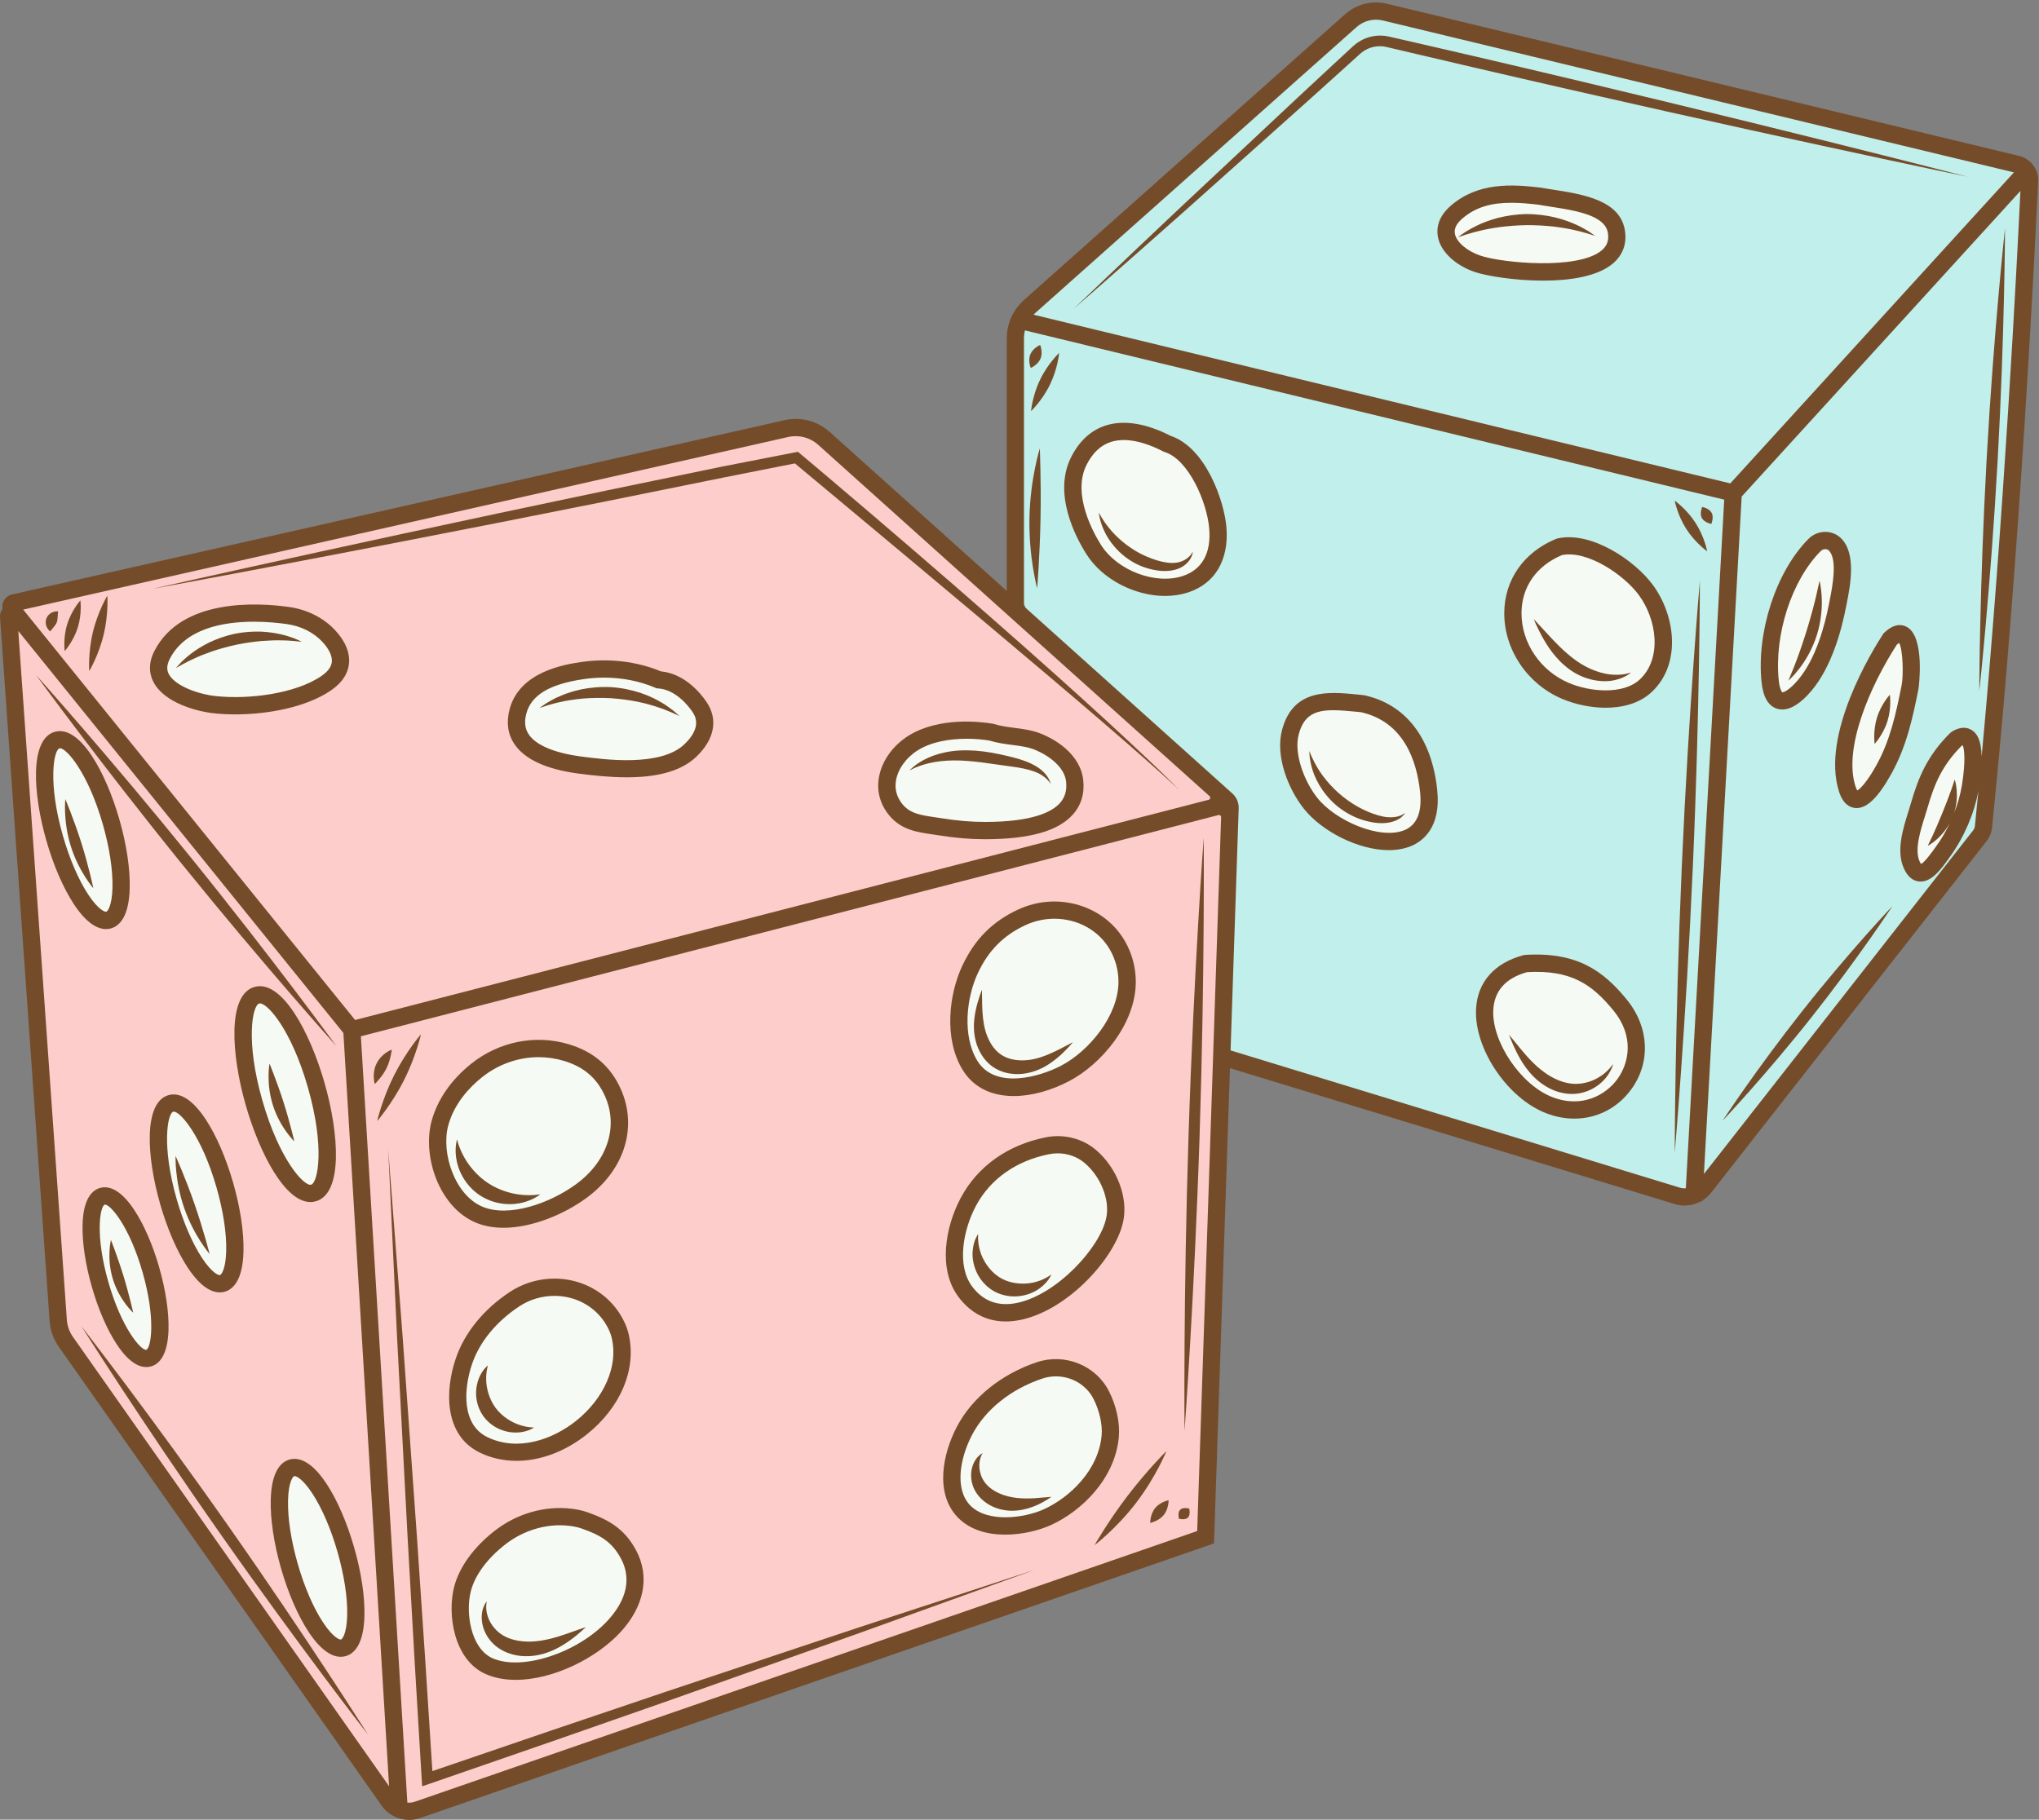
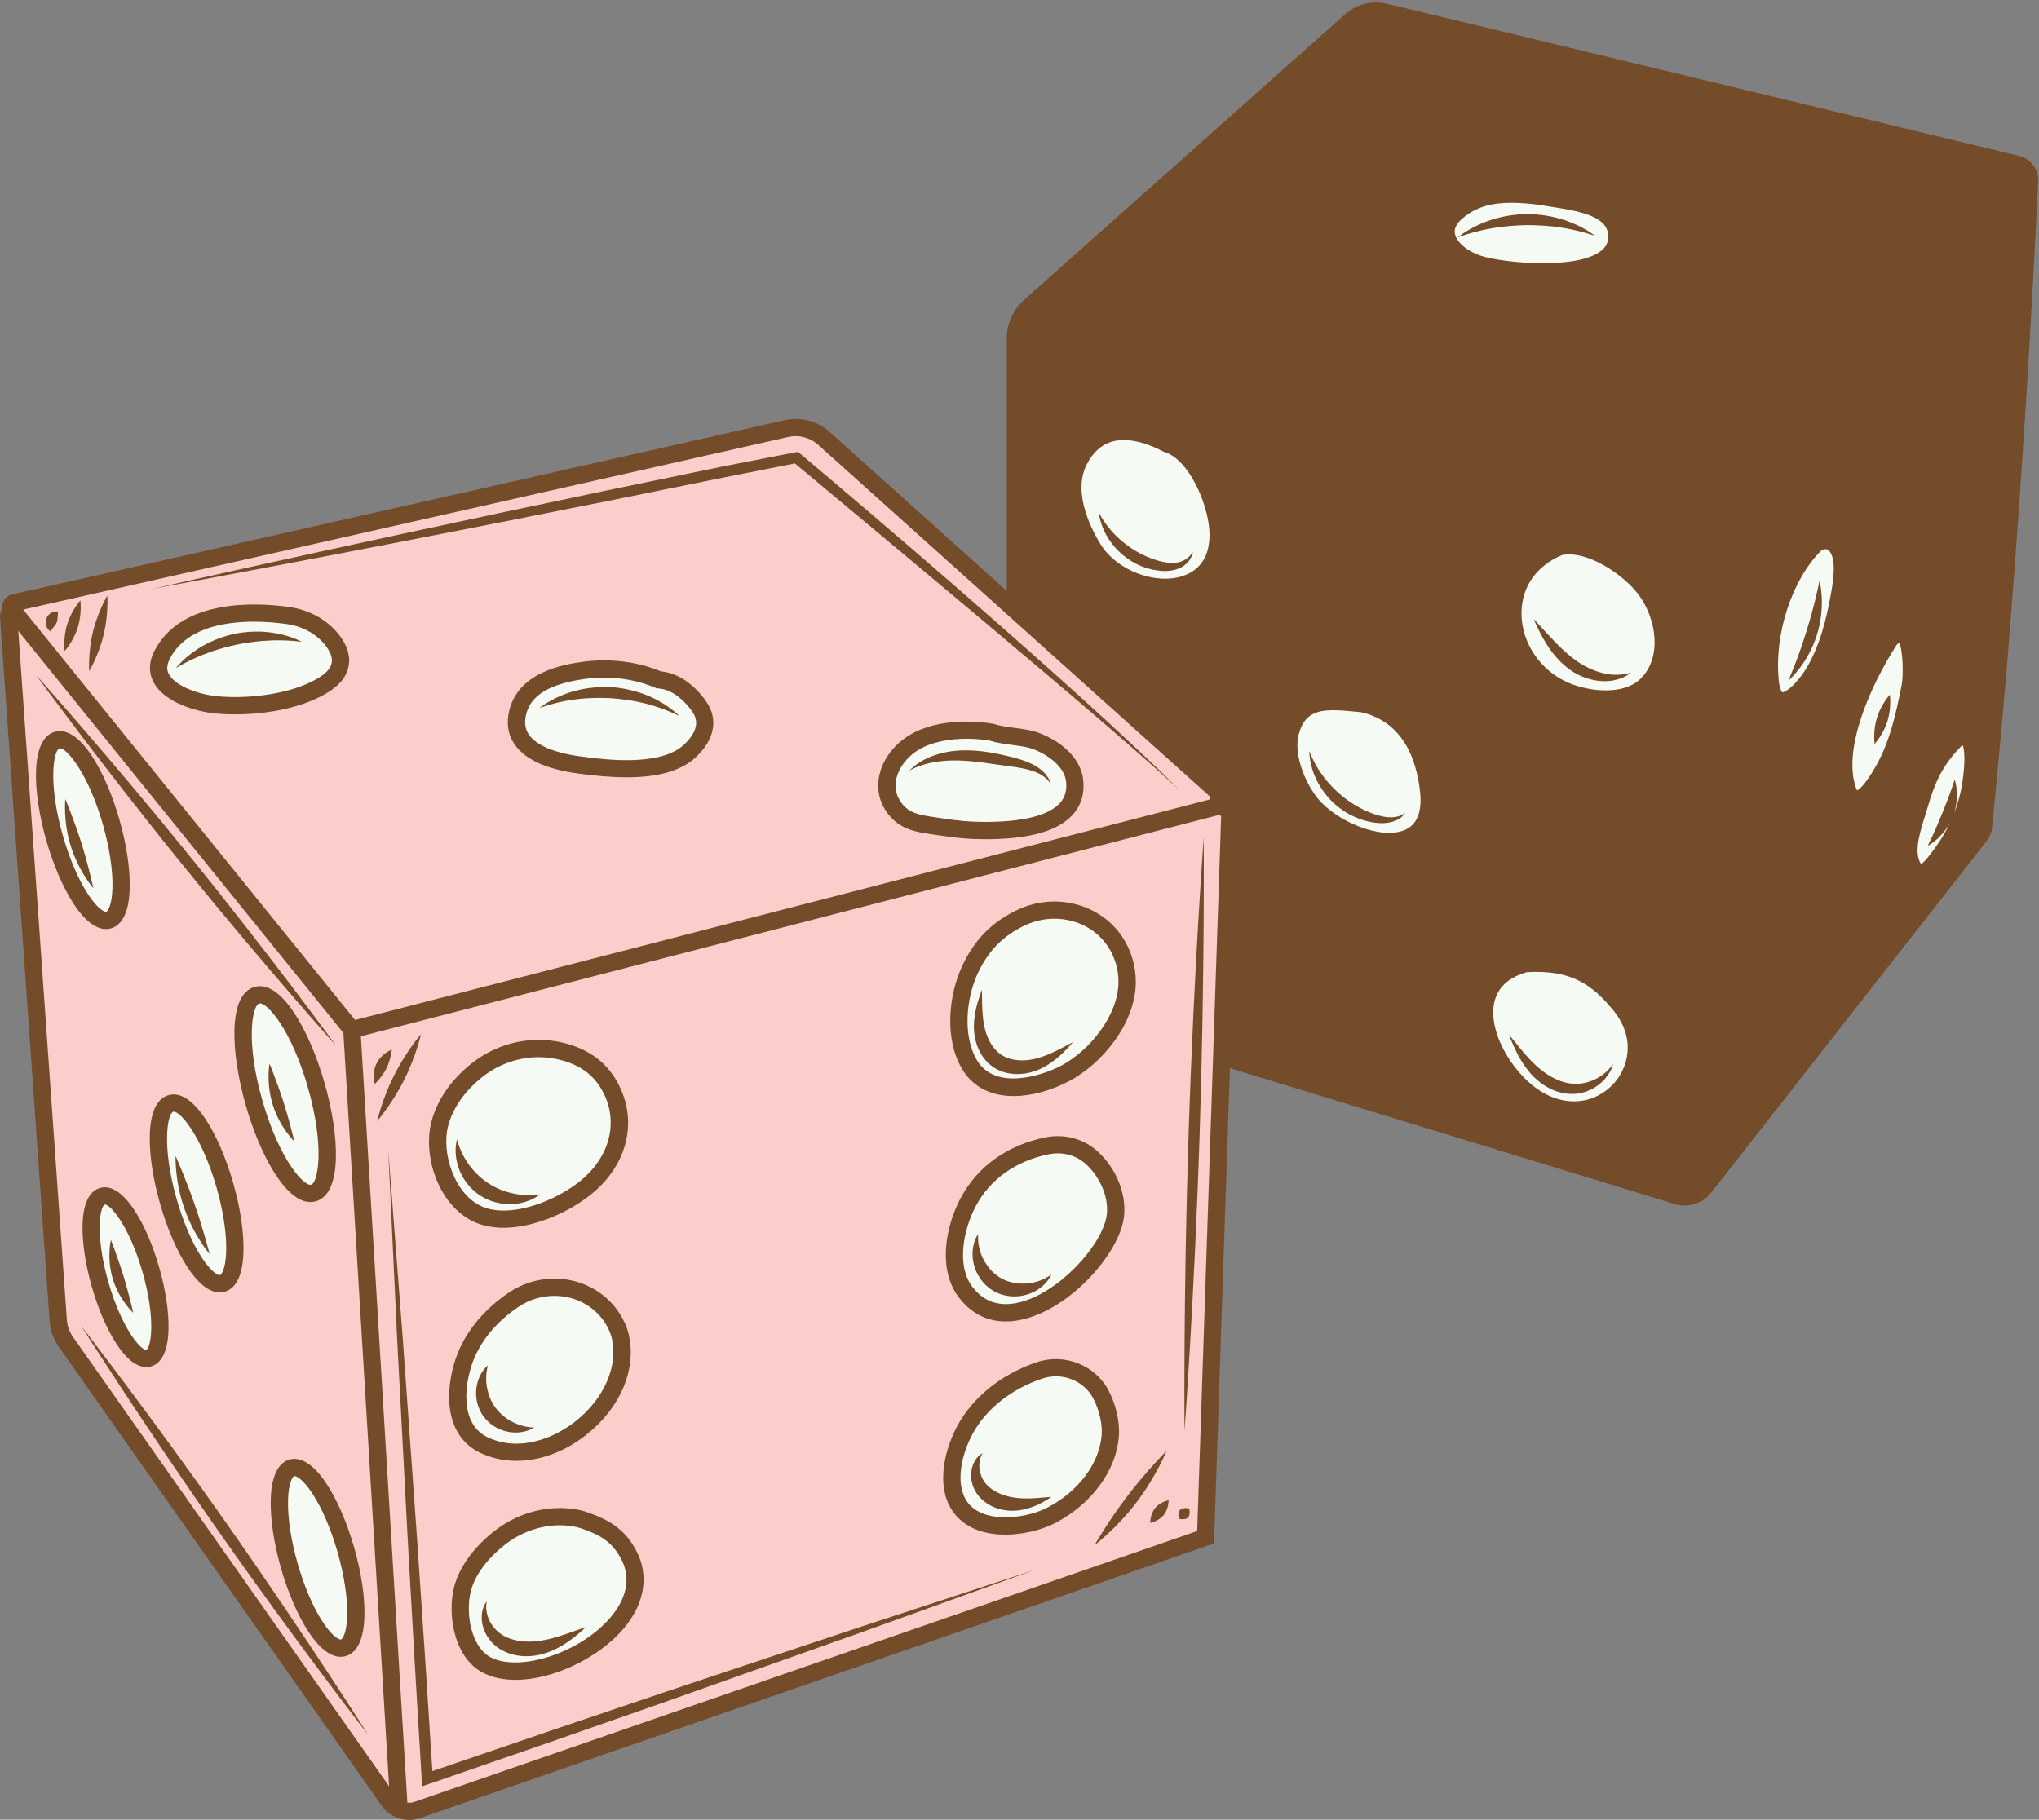
<svg xmlns="http://www.w3.org/2000/svg" height="446.5" preserveAspectRatio="xMidYMid meet" version="1.0" viewBox="-0.0 -0.6 500.2 446.5" width="500.2" zoomAndPan="magnify">
  <rect x="-0.0" y="-0.6" width="500.2" height="446.5" fill="#808080" stroke="none" />
  <g id="change1_1">
    <path d="M499.99,43.89L499.99,43.89c-0.68,14.71-4.44,91.5-11.31,158.6c-0.12,1.2-0.58,2.33-1.33,3.29l-67.57,86.26 c-0.61,0.78-1.34,1.42-2.15,1.92l-0.01,0.23l-0.37-0.02c-1.23,0.67-2.61,1.04-4.02,1.04c-0.8,0-1.61-0.12-2.39-0.36l-109.11-33.35 l-3.91,116.61l-194.78,67.4c-0.87,0.3-1.77,0.45-2.66,0.45c-2.63,0-5.18-1.26-6.74-3.48L14.42,329.86 c-1.31-1.86-2.09-4.05-2.25-6.32L0.01,150.87c-0.05-0.75,0.17-1.47,0.6-2.04c-0.1-0.52-0.07-1.06,0.12-1.58 c0.35-1.01,1.19-1.76,2.23-1.99l189.51-42.76c3.93-0.89,8.07,0.19,11.07,2.89l43.43,39V82.45c0-3.61,1.54-7.05,4.24-9.45 l78.77-70.11c2.79-2.49,6.63-3.45,10.27-2.57L495.3,37.65C498.15,38.34,500.13,40.96,499.99,43.89z" fill="#754C29" />
  </g>
  <g id="change2_1">
-     <path d="M251.44,80.47c-0.16,0.64-0.24,1.3-0.24,1.98v65.25l0.38,0.83l47.98,43.09c0,0,0,0,0,0l2.74,2.46 c1.05,0.94,1.62,2.28,1.57,3.69l-0.08,2.28c0,0,0,0,0,0.01l-1.91,57.08l110.2,33.68c0.49,0.15,0.99,0.19,1.48,0.15L422.98,122 L251.44,80.47z M252.76,86.35c0.64-1.56,2.41-2.31,2.41-2.31s0.74,1.78,0.1,3.33c-0.64,1.56-2.41,2.31-2.41,2.31 S252.12,87.91,252.76,86.35z M255.26,126.61c-0.09,4.71-0.3,8.98-0.48,12.1c-0.18,3.11-0.35,5.06-0.35,5.06s-0.5-1.89-1.01-4.99 c-0.5-3.1-0.97-7.43-0.88-12.22c0.09-4.79,0.72-9.1,1.34-12.18c0.62-3.08,1.2-4.95,1.2-4.95s0.1,1.95,0.15,5.07 C255.3,117.62,255.35,121.9,255.26,126.61z M257.6,93.72c-1.9,3.95-4.67,6.56-4.67,6.56s0.32-3.79,2.23-7.73 c1.9-3.95,4.67-6.56,4.67-6.56S259.51,89.77,257.6,93.72z M291.51,144.75c-1.79,0.59-3.71,0.88-5.67,0.88 c-7.39,0-15.37-4-19.33-10.26c-2.65-4.19-8.3-14.89-3.7-23.89c2.02-3.95,4.86-6.53,8.45-7.68c4.41-1.41,9.9-0.54,15.87,2.53 c8.68,2.87,13.23,16.06,13.74,22.54C301.49,136.78,298.08,142.57,291.51,144.75z M346.11,207.02c-1.65,0.67-3.48,0.98-5.41,0.98 c-7.52,0-16.45-4.63-20.84-10.16c-3.79-4.77-7.08-12.85-5.35-19.34c2.72-10.25,11.55-9.38,18.65-8.67l1.56,0.17 c10.19,2.26,16.53,10.53,17.86,23.28C353.54,202.54,348.94,205.86,346.11,207.02z M400.19,266.67c-3.4,4.68-8.5,7.21-13.98,7.21 c-2.27,0-4.6-0.43-6.9-1.32c-9.52-3.66-17.72-15.86-17.21-25.6c0.35-6.58,4.47-11.26,11.6-13.18l0.41-0.07 c12.66-0.79,19.14,3.81,24.98,10.98C404.57,251.42,405,260.04,400.19,266.67z M405.11,169.28c-2.93,2.7-7.02,3.78-11.21,3.78 c-3.73,0-7.53-0.85-10.66-2.17c-8.55-3.6-14.26-12.08-14.22-21.09c0.04-8.13,4.79-14.92,12.73-18.18l0.35-0.11 c8.31-1.83,18.86,5.38,23.28,11.29C411.07,150.44,412.53,162.43,405.11,169.28z M415.28,212.13c-1.71,38.78-4.44,70.15-4.44,70.15 s0.03-31.49,1.73-70.27c1.71-38.78,4.44-70.15,4.44-70.15S416.99,173.36,415.28,212.13z M413.68,129.2 c-2.2-3.43-2.84-6.95-2.84-6.95s2.92,2.05,5.12,5.48c2.2,3.43,2.84,6.95,2.84,6.95S415.88,132.63,413.68,129.2z M417.5,126.52 c-0.62-1.15,0.07-2.72,0.07-2.72s1.7,0.28,2.32,1.43c0.62,1.15-0.07,2.72-0.07,2.72S418.13,127.67,417.5,126.52z M468.81,196.38 c1.9-6.57,4.17-11.73,9.61-17.14l0.37-0.29c2.35-1.47,4.01-1.01,4.98-0.36c1.06,0.7,2.27,2.15,2.36,6.45 c5.5-59.13,8.66-121.01,9.51-138.79l-68.38,74.99L418,287.46l66.03-84.29c0.25-0.32,0.41-0.7,0.45-1.11 c0.29-2.86,0.58-5.74,0.86-8.63c-1.02,5.56-3.51,11.39-6.92,16.1l-0.37,0.52c-1.81,2.53-4.05,5.66-6.89,5.66 c-0.14,0-0.27-0.01-0.41-0.02c-1.61-0.17-2.87-1.29-3.75-3.32c-1.86-4.29-0.16-9.66,1.2-13.97 C468.41,197.69,468.63,197.01,468.81,196.38z M487.35,112.14c1.74-31.37,4.51-56.73,4.51-56.73s-0.06,25.51-1.8,56.88 c-1.74,31.37-4.51,56.73-4.51,56.73S485.61,143.51,487.35,112.14z M443.66,131.62c2.18-2.19,5.71-2.29,7.89-0.23 c3.92,3.72,2.35,11.67,1.51,15.95l-0.15,0.74c-1.2,6.27-3.64,14.95-8.45,20.72c-2.57,3.09-5.05,4.69-7.23,4.69 c-0.43,0-0.84-0.06-1.25-0.18c-2.17-0.66-3.46-2.85-3.84-6.51C430.87,154.41,435.71,139.61,443.66,131.62z M444.47,248.91 c-11.51,14.55-21.91,25.5-21.91,25.5s8.27-12.64,19.78-27.19c11.51-14.55,21.91-25.5,21.91-25.5S455.98,234.36,444.47,248.91z M463.95,189.32c-3.17,5.69-5.88,8.36-8.49,8.36c-0.13,0-0.25-0.01-0.38-0.02c-1.26-0.13-2.96-0.93-3.95-4.05 c-4.46-14.03,8.19-34.58,10.78-38.56l0.13-0.21l0.18-0.17c2.46-2.36,4.38-2.09,5.56-1.44c4.55,2.49,2.9,14.94,2.88,15.07 C469.16,175.93,467.61,182.77,463.95,189.32z M494.05,41.7L339.24,4.43c-2.29-0.55-4.7,0.05-6.46,1.62l-78.77,70.11 c-0.16,0.15-0.32,0.3-0.47,0.46l170.93,41.39L494.05,41.7z M343.02,11.61c-0.99-0.23-1.98-0.47-2.97-0.7 c-0.84-0.19-1.71-0.22-2.56-0.1c-0.85,0.12-1.67,0.39-2.42,0.8c-0.77,0.41-1.35,0.92-2.12,1.64c-1.47,1.33-2.93,2.65-4.37,3.95 c-2.89,2.6-5.71,5.15-8.47,7.63c-11.07,9.89-21.05,18.81-29.42,26.29c-16.8,14.92-27.29,24.05-27.29,24.05s10.02-9.63,26.36-25.04 c8.2-7.68,17.96-16.83,28.8-26.99c2.72-2.53,5.51-5.12,8.36-7.77c1.43-1.32,2.87-2.66,4.32-4c0.67-0.64,1.58-1.47,2.59-2.01 c1.01-0.56,2.12-0.94,3.27-1.12c1.15-0.17,2.34-0.14,3.49,0.1c1,0.23,2.01,0.46,3.01,0.69c2,0.46,4.02,0.92,6.06,1.39 c4.07,0.94,8.19,1.9,12.37,2.86c66.78,15.56,120.6,29.48,120.6,29.48s-54.45-11.29-121.21-26.84c-4.17-0.98-8.29-1.94-12.36-2.89 C347.04,12.56,345.02,12.08,343.02,11.61z M395.69,64.04c-3.77,3.2-10.53,4.22-17.12,4.22c-7.11,0-14.01-1.19-16.72-2.1 c-4.83-1.63-8.41-4.99-9.1-8.58c-0.38-1.96-0.13-4.9,3.24-7.78c6.6-5.66,14.77-5.22,21.9-4.37l0.11,0.02 c0.93,0.16,1.91,0.32,2.91,0.47c7.34,1.14,16.48,2.57,17.69,9.95C399.15,59.14,398.13,61.96,395.69,64.04z" fill="#C1EFEC" />
-   </g>
+     </g>
  <g id="change3_1">
    <path d="M4.49,154.23L16.4,323.25c0.11,1.5,0.62,2.95,1.49,4.18L95.45,437.7L84.24,252.86L4.49,154.23z M46.74,209.71c20.34,25.14,35.78,46.37,35.78,46.37s-17.55-19.53-37.89-44.67c-20.34-25.14-35.78-46.37-35.78-46.37 S26.4,184.57,46.74,209.71z M39.28,294.8c-3.33-11.61-4.1-24.92,2.06-26.68c6.16-1.76,12.55,9.93,15.87,21.55 c1.75,6.1,2.64,12.08,2.52,16.83c-0.18,7.11-2.59,9.28-4.59,9.85c-0.37,0.11-0.78,0.17-1.23,0.17c-1.97,0-4.68-1.27-7.87-6.1 C43.43,306.44,41.02,300.9,39.28,294.8z M41.34,325.62c-0.17,6.52-2.42,8.53-4.28,9.06c-0.35,0.1-0.74,0.16-1.17,0.16 c-1.84,0-4.34-1.17-7.25-5.59c-2.37-3.59-4.54-8.59-6.11-14.1c-1.58-5.5-2.38-10.9-2.28-15.2c0.17-6.52,2.42-8.53,4.28-9.06 c1.86-0.53,4.83-0.02,8.42,5.42c2.37,3.59,4.54,8.59,6.11,14.1C40.64,315.92,41.45,321.32,41.34,325.62z M62.42,241.57 c6.62-1.9,13.56,10.87,17.19,23.53c3.63,12.67,4.51,27.16-2.12,29.06c-0.44,0.13-0.89,0.19-1.34,0.19 c-6.21,0-12.46-11.9-15.85-23.72C56.67,257.97,55.79,243.47,62.42,241.57z M11.37,205.65c-3.33-11.61-4.1-24.92,2.06-26.68 c6.17-1.75,12.55,9.93,15.87,21.55c1.75,6.1,2.64,12.08,2.52,16.83c-0.18,7.11-2.59,9.28-4.59,9.85c-0.37,0.11-0.78,0.17-1.23,0.17 c-1.97,0-4.68-1.27-7.87-6.1C15.52,217.29,13.11,211.75,11.37,205.65z M54.02,375.71c-19.41-27.67-34.04-50.88-34.04-50.88 s16.85,21.65,36.26,49.32s34.04,50.88,34.04,50.88S73.43,403.38,54.02,375.71z M89.4,395.91c-0.18,7.11-2.59,9.28-4.58,9.85 c-0.37,0.11-0.78,0.17-1.24,0.17c-1.97,0-4.68-1.27-7.87-6.1c-2.62-3.97-5.02-9.52-6.77-15.61c-1.75-6.1-2.64-12.08-2.52-16.83 c0.18-7.11,2.59-9.28,4.58-9.85c1.99-0.57,5.19,0,9.1,5.93c2.62,3.97,5.02,9.52,6.77,15.61C88.63,385.18,89.52,391.15,89.4,395.91z M299.56,199.91c0.01-0.21-0.1-0.34-0.19-0.42c-0.09-0.07-0.24-0.15-0.45-0.1L88.53,253.68l11.4,188.03 c0.57,0.06,1.16,0.01,1.73-0.18l192.03-66.45l3.92-116.96l0-0.01L299.56,199.91z M236.03,236.45c3.06-6.57,7.45-10.99,13.84-13.92 c9.65-4.43,21.14-0.96,26.16,7.91c1.71,3.02,2.61,6.45,2.6,9.92c-0.03,10.28-8.48,20.22-16.42,24.35 c-4.28,2.23-9.08,3.63-13.52,3.63c-5.13,0-9.77-1.87-12.58-6.49C231.48,254.21,232.82,243.33,236.03,236.45z M235.68,293.34 c4.12-7.75,11.54-13.03,20.91-14.88c4.4-0.87,9,0.3,12.3,3.13c5.16,4.43,7.89,11.64,6.65,17.53c-1.86,8.84-13.39,21.56-24.92,24.09 c-1.34,0.29-2.64,0.44-3.89,0.44c-4.68,0-8.66-2.06-11.64-6.08C230.13,310.92,231.81,300.61,235.68,293.34z M152.19,399.91 c-5.97,6.46-16.59,11.68-25.67,11.68c-2.65,0-5.16-0.44-7.39-1.43c-7.8-3.45-9.48-14.68-7.7-21.47c1.25-4.76,4.73-9.58,9.79-13.57 c5.52-4.35,12.5-6.35,19.17-5.5c1.38,0.18,2.63,0.46,3.8,0.88c5.2,1.84,9,4.03,11.82,9.24 C159.48,386.16,158.09,393.52,152.19,399.91z M143.91,351.39c-5.35,4.25-11.43,6.46-17.19,6.46c-3.17,0-6.25-0.67-9.05-2.04 c-8.68-4.24-8.58-15.1-5.85-23.11c2.13-6.27,6.84-12.06,13.25-16.29c4.39-2.9,9.87-3.94,15.01-2.85c5,1.06,9.24,3.96,11.95,8.18 c1.07,1.67,1.81,3.39,2.21,5.11C156.19,335.38,152.24,344.78,143.91,351.39z M105.86,274.54c1.41-5.26,4.77-10.15,9.74-14.13 c6.81-5.45,15.77-7.24,23.96-4.77c6.1,1.84,10.27,5.45,12.75,11.03c4.18,9.42,0.84,19.91-8.52,26.73 c-5.42,3.95-13.23,7.26-20.26,7.26c-2.4,0-4.71-0.39-6.8-1.26C107.72,295.62,103.57,283.16,105.86,274.54z M91.95,265.39 c0,0-0.2-0.6-0.26-1.54c-0.05-0.94,0.07-2.25,0.69-3.5c0.62-1.25,1.58-2.14,2.36-2.67c0.78-0.53,1.38-0.73,1.38-0.73 s-0.07,0.63-0.27,1.5c-0.2,0.88-0.5,2-1.05,3.1c-0.54,1.1-1.25,2.02-1.83,2.71C92.41,264.96,91.95,265.39,91.95,265.39z M96.69,263.22c2.97-5.88,6.58-10.04,6.58-10.04s-1.19,5.38-4.16,11.26s-6.58,10.04-6.58,10.04S93.73,269.1,96.69,263.22z M210.9,400.08c-13.32,4.72-29.18,10.34-46.8,16.59c-8.82,3.09-18.08,6.32-27.68,9.68c-9.69,3.35-19.72,6.82-30,10.38l-1.9,0.65 l-0.95,0.33l-0.07-1l-0.2-3.28c-0.08-1.34-0.16-2.67-0.24-4c-0.16-2.66-0.32-5.3-0.48-7.92c-0.31-5.24-0.62-10.41-0.92-15.48 c-0.58-10.15-1.13-19.94-1.66-29.27c-0.98-18.66-1.86-35.46-2.61-49.58c-1.33-28.23-2.15-45.7-2.15-45.7s1.34,17.43,3.51,45.61 c1.01,14.1,2.21,30.88,3.54,49.52c0.63,9.32,1.28,19.11,1.97,29.25c0.59,9.08,1.19,18.49,1.81,28.12 c10.12-3.46,19.99-6.83,29.53-10.09c9.63-3.25,18.92-6.39,27.77-9.39c17.72-5.91,33.69-11.23,47.09-15.7 c26.86-8.8,43.48-14.24,43.48-14.24S237.48,390.49,210.9,400.08z M257.78,373.62c-2.8,1.27-6.96,2.34-11.17,2.34 c-4.28,0-8.61-1.1-11.64-4.22c-5.71-5.88-3.7-15.65-0.25-22.23c3.76-7.17,10.92-12.95,19.66-15.87c6.82-2.27,14.39,0.75,17.62,7.04 v0c1.85,3.59,2.77,7.81,2.47,11.27C273.6,362.09,265.46,370.14,257.78,373.62z M271.79,375.73c-1.95,1.81-3.28,2.81-3.28,2.81 s0.82-1.45,2.24-3.68c1.42-2.23,3.44-5.25,5.86-8.42c2.42-3.17,4.8-5.91,6.58-7.87c1.78-1.96,2.96-3.13,2.96-3.13 s-0.62,1.54-1.85,3.9c-1.23,2.36-3.09,5.53-5.54,8.75C276.31,371.3,273.74,373.93,271.79,375.73z M285.48,371.15 c-1.25,1.53-3.31,1.92-3.31,1.92s-0.04-2.1,1.2-3.63s3.31-1.92,3.31-1.92S286.72,369.62,285.48,371.15z M291.43,371.77 c-0.69,0.69-2.22,0.3-2.22,0.3s-0.4-1.52,0.3-2.22c0.69-0.69,2.22-0.3,2.22-0.3S292.12,371.07,291.43,371.77z M294.29,277.77 c-1.3,40.23-3.71,72.79-3.71,72.79s-0.3-32.65,1-72.88c1.3-40.23,3.71-72.79,3.71-72.79S295.58,237.54,294.29,277.77z M296.51,195.64c0.25-0.06,0.34-0.24,0.37-0.38c0.03-0.14,0.03-0.33-0.15-0.5L248.1,151.1l-0.01-0.01l-47.39-42.56 c-1.98-1.78-4.71-2.49-7.31-1.91L5.69,148.98l81.42,100.7L296.51,195.64z M170.8,185.1c-4.06,3.87-10.41,5.03-17.06,5.03 c-3.99,0-8.09-0.42-11.86-0.92c-7.91-1.06-13.19-3.5-15.7-7.26c-1.63-2.44-2.02-5.32-1.16-8.55c2.49-9.35,13.86-11.01,17.59-11.56 c6.68-0.98,13.59-0.17,19.5,2.29c5.89,0.57,9.79,5.41,11.2,7.5C176.22,175.9,175.31,180.81,170.8,185.1z M263.16,199.3 c-3.64,4.05-10.68,6.02-21.52,6.02c-3.7,0-7.25-0.3-11.52-0.98c-0.47-0.08-0.95-0.14-1.41-0.21c-3.78-0.55-7.7-1.12-10.63-4.73 c-2.18-2.67-3.03-5.85-2.48-9.17c0.68-4.06,3.42-7.92,7.33-10.34c7.47-4.62,17.59-3.41,20.51-2.93l0.28,0.06 c1.79,0.55,3.54,0.77,5.23,0.99c2.18,0.28,4.43,0.57,6.72,1.54c5.82,2.45,9.58,6.64,10.06,11.2 C266.1,194.12,265.23,196.99,263.16,199.3z M177.04,113.91c4.84-0.95,9.62-1.88,14.33-2.8c1.31-0.25,2.61-0.51,3.91-0.76l0.43-0.08 c0.13,0.03,0.23,0.17,0.35,0.25l0.67,0.57l0.68,0.57l1.36,1.14c1.8,1.53,3.59,3.04,5.37,4.54c7.09,6.01,13.9,11.83,20.36,17.4 c12.93,11.14,24.49,21.29,34.11,29.9c9.63,8.6,17.31,15.69,22.55,20.66c2.63,2.47,4.64,4.43,5.98,5.78 c1.35,1.33,2.06,2.04,2.06,2.04s-0.74-0.67-2.14-1.95c-1.4-1.29-3.47-3.17-6.19-5.55c-5.41-4.78-13.31-11.61-23.16-19.95 c-9.84-8.35-21.61-18.23-34.7-29.18c-6.55-5.47-13.42-11.21-20.55-17.16c-1.78-1.49-3.58-2.99-5.4-4.5l-1.36-1.14l-0.68-0.57 c-0.01-0.01-0.01-0.01-0.02-0.01c-1.04,0.21-2.08,0.42-3.13,0.62c-4.7,0.93-9.47,1.87-14.3,2.83 c-77.19,15.81-140.04,27.3-140.04,27.3S99.84,129.72,177.04,113.91z M14.17,150.44c-0.05,0.55-0.05,1.16-0.25,1.68 c-0.2,0.52-0.61,0.97-0.96,1.41c-0.35,0.44-0.63,0.79-0.63,0.79s-0.39-0.24-0.73-0.81c-0.34-0.55-0.56-1.49-0.21-2.38 c0.35-0.89,1.15-1.43,1.77-1.6c0.63-0.19,1.09-0.1,1.09-0.1S14.21,149.88,14.17,150.44z M19.09,153.34 c-1.06,3.43-3.22,5.82-3.22,5.82s-0.44-3.18,0.63-6.62c1.06-3.43,3.22-5.82,3.22-5.82S20.15,149.91,19.09,153.34z M25.43,155.13 c-1.23,5.11-3.54,8.94-3.54,8.94s-0.32-4.46,0.9-9.57c1.23-5.11,3.54-8.94,3.54-8.94S26.66,150.02,25.43,155.13z M85.61,162.28 c-0.27,2.5-1.74,4.69-4.38,6.5c-6.14,4.21-15.62,5.91-23.54,5.91c-1.85,0-3.61-0.09-5.23-0.27c-4.21-0.45-12.06-2.56-14.75-7.55 c-0.89-1.64-1.58-4.32,0.16-7.73c6.66-13.01,25.35-11.89,33.07-10.8c4.38,0.62,8.35,2.61,11.18,5.6 C84.7,156.67,85.9,159.55,85.61,162.28z" fill="#FDCDCB" />
  </g>
  <g id="change4_1">
    <path d="M333.91,174.16l-1.18-0.12c-2.12-0.21-4-0.37-5.64-0.37c-4.48,0-7.24,1.2-8.49,5.92 c-1.27,4.79,1.41,11.62,4.58,15.61c4.39,5.53,15.31,10.36,21.34,7.9c3.07-1.26,4.37-4.41,3.85-9.38 C347.56,186.11,344.41,176.55,333.91,174.16z M344.58,199.07c-0.13,0.18-0.33,0.44-0.66,0.73c-0.63,0.59-1.81,1.22-3.38,1.46 c-1.57,0.27-3.47,0.09-5.44-0.43c-1.99-0.52-4.09-1.46-6.02-2.84c-3.91-2.77-6.14-6.67-7.06-9.54c-0.46-1.46-0.66-2.66-0.75-3.49 c-0.06-0.83-0.09-1.29-0.09-1.29s0.18,0.42,0.5,1.19c0.33,0.75,0.85,1.81,1.58,3.04c1.48,2.44,3.97,5.47,7.4,7.9 c1.71,1.22,3.47,2.18,5.16,2.87c1.71,0.69,3.29,1.16,4.66,1.25c1.37,0.11,2.49-0.12,3.21-0.46c0.37-0.16,0.63-0.33,0.81-0.45 c0.18-0.13,0.27-0.19,0.27-0.19S344.7,198.89,344.58,199.07z M383.18,135.6c-6.28,2.65-9.9,7.82-9.93,14.21 c-0.03,7.32,4.64,14.22,11.63,17.17c5.48,2.31,13.43,2.81,17.35-0.82c5.59-5.16,4.22-14.84-0.26-20.84 C398.3,140.4,389.41,134.36,383.18,135.6z M399.9,164.61c-0.17,0.11-0.4,0.32-0.75,0.5c-0.67,0.42-1.73,0.9-3.15,1.2 c-2.81,0.63-7.14,0.08-10.82-2.54c-3.63-2.61-5.7-6.02-7.01-8.42c-1.3-2.44-1.92-4.03-1.92-4.03s1.2,1.24,3.02,3.25 c1.84,1.99,4.32,4.74,7.47,6.99c3.12,2.21,6.56,3.31,9.14,3.4c1.29,0.06,2.37-0.07,3.1-0.24c0.38-0.06,0.65-0.17,0.85-0.21 c0.2-0.05,0.3-0.08,0.3-0.08S400.06,164.49,399.9,164.61z M374.6,237.94c-5.24,1.46-8.02,4.58-8.27,9.25 c-0.41,7.84,6.77,18.45,14.5,21.42c7.34,2.82,13.18-0.62,15.94-4.43c2.9-4,4.18-10.52-0.95-16.81 C390.56,240.93,385.4,237.32,374.6,237.94z M395.63,260.82c-0.07,0.22-0.18,0.54-0.37,0.94c-0.37,0.79-1.02,1.94-2.21,3.06 c-1.17,1.13-2.88,2.23-5.08,2.74c-2.19,0.53-4.82,0.27-7.16-0.78c-2.35-1.05-4.2-2.64-5.58-4.27c-1.38-1.63-2.33-3.26-3.04-4.64 c-0.71-1.39-1.2-2.54-1.52-3.34c-0.32-0.8-0.49-1.25-0.49-1.25s1.21,1.48,3.15,3.84c1.94,2.3,4.7,5.45,8.58,7.17 c1.92,0.86,3.88,1.2,5.67,1.01c1.79-0.19,3.41-0.81,4.64-1.56c1.25-0.73,2.12-1.6,2.68-2.22c0.28-0.32,0.49-0.58,0.62-0.76 c0.14-0.18,0.21-0.28,0.21-0.28S395.7,260.61,395.63,260.82z M285.69,110.31l-0.35-0.14c-2.66-1.38-6.22-2.8-9.65-2.8 c-1.07,0-2.13,0.14-3.14,0.46c-2.51,0.8-4.46,2.63-5.97,5.57c-3.71,7.26,1.75,16.91,3.51,19.7c3.98,6.3,13.37,9.86,20.08,7.63 c4.71-1.57,6.95-5.56,6.48-11.54C296.15,122.73,291.63,112.15,285.69,110.31z M292.58,135.06c-0.04,0.2-0.1,0.51-0.27,0.89 c-0.31,0.75-1.04,1.8-2.39,2.58c-1.35,0.78-3.25,1.12-5.22,0.94c-1.95-0.19-4.07-0.74-6.09-1.78c-4.05-2.1-6.62-5.52-7.78-8.13 c-0.62-1.31-0.9-2.44-1.08-3.2c-0.13-0.78-0.21-1.21-0.21-1.21s0.22,0.38,0.6,1.06c0.41,0.66,0.99,1.61,1.85,2.65 c1.66,2.11,4.37,4.62,7.86,6.43c3.49,1.74,7.14,2.72,9.52,2.01c1.21-0.33,2.08-1,2.57-1.56c0.25-0.28,0.41-0.53,0.52-0.71 c0.1-0.18,0.15-0.28,0.15-0.28S292.61,134.86,292.58,135.06z M260.01,196.46c1.25-1.39,1.75-3.11,1.52-5.27 c-0.38-3.54-4.12-6.33-7.49-7.75c-1.76-0.74-3.55-0.97-5.62-1.24c-1.82-0.24-3.71-0.48-5.78-1.1c-1.68-0.27-3.56-0.43-5.51-0.43 c-4.16,0-8.62,0.74-11.95,2.81c-2.84,1.76-4.91,4.61-5.38,7.44c-0.36,2.12,0.18,4.07,1.58,5.8c1.89,2.32,4.57,2.71,7.96,3.21 c0.49,0.07,0.97,0.14,1.47,0.22c4.09,0.65,7.34,0.93,10.85,0.93C253.4,201.08,258.12,198.57,260.01,196.46z M233.84,185.99 c-2.15,0.02-4.09,0.27-5.69,0.62c-1.61,0.36-2.88,0.83-3.74,1.21c-0.43,0.19-0.77,0.35-0.99,0.47c-0.23,0.11-0.34,0.17-0.34,0.17 s0.1-0.09,0.28-0.27c0.18-0.18,0.46-0.43,0.83-0.73c0.75-0.61,1.92-1.42,3.53-2.14c1.61-0.72,3.64-1.33,5.96-1.62 c2.32-0.29,4.9-0.25,7.52,0.08c2.63,0.34,5.05,0.89,7.23,1.44c2.22,0.55,4.23,1.28,5.76,2.22c1.55,0.92,2.53,2.08,3.01,2.93 c0.23,0.44,0.38,0.78,0.45,1.03c0.08,0.24,0.12,0.37,0.12,0.37s-0.08-0.11-0.22-0.31c-0.13-0.21-0.38-0.49-0.69-0.83 c-0.66-0.66-1.73-1.43-3.26-1.96c-1.52-0.55-3.42-0.91-5.6-1.2c-2.2-0.31-4.61-0.64-7.14-0.99 C238.36,186.16,235.99,185.96,233.84,185.99z M161.46,168.32l-0.36-0.02l-0.33-0.14c-3.83-1.64-8.17-2.49-12.57-2.49 c-1.65,0-3.32,0.12-4.97,0.36c-8.42,1.23-12.9,3.92-14.11,8.46c-0.54,2.03-0.35,3.7,0.59,5.11c1.75,2.63,6.28,4.55,12.74,5.41 c5.86,0.78,19.57,2.61,25.44-2.98c4.49-4.27,2.56-7.1,1.93-8.03C168.96,172.75,165.82,168.61,161.46,168.32z M165.4,174.51 c-0.41-0.2-0.92-0.43-1.53-0.66c-0.6-0.23-1.27-0.54-2.04-0.77c-0.76-0.26-1.59-0.55-2.5-0.78c-0.89-0.28-1.88-0.47-2.9-0.71 c-2.06-0.4-4.32-0.73-6.72-0.88c-2.4-0.12-4.68-0.06-6.77,0.1c-1.04,0.12-2.04,0.2-2.96,0.37c-0.93,0.12-1.79,0.31-2.57,0.49 c-0.8,0.14-1.49,0.37-2.12,0.53c-0.63,0.15-1.16,0.33-1.59,0.48c-0.88,0.28-1.37,0.44-1.37,0.44s0.42-0.29,1.18-0.82 c0.38-0.27,0.86-0.58,1.45-0.89c0.58-0.31,1.24-0.71,2.01-1.02c0.77-0.35,1.62-0.71,2.56-1c0.94-0.34,1.97-0.58,3.06-0.84 c2.2-0.44,4.67-0.68,7.27-0.55c2.59,0.16,5.03,0.69,7.16,1.38c1.06,0.38,2.06,0.73,2.95,1.18c0.91,0.4,1.71,0.86,2.43,1.29 c0.73,0.4,1.34,0.87,1.88,1.25c0.55,0.37,0.99,0.74,1.34,1.05c0.69,0.61,1.08,0.95,1.08,0.95S166.24,174.89,165.4,174.51z M465.32,157.58c-6.58,10.21-13.14,25.35-10.15,34.75c0.18,0.55,0.34,0.87,0.45,1.03c0.65-0.36,2.27-1.86,4.64-6.11 c3.36-6.01,4.82-12.51,6.25-19.77c0.45-2.26,0.34-8.7-0.63-10.33C465.74,157.24,465.56,157.37,465.32,157.58z M463.04,176.3 c-1.03,3.34-3.16,5.64-3.16,5.64s-0.46-3.11,0.57-6.44c1.03-3.34,3.16-5.64,3.16-5.64S464.07,172.96,463.04,176.3z M447.77,134.15 c-0.39,0-0.81,0.16-1.11,0.46c-7.13,7.16-11.46,20.52-10.3,31.76c0.25,2.43,0.87,2.89,0.87,2.9c0.22,0.05,1.63-0.36,3.97-3.17 c4.23-5.08,6.44-13.04,7.54-18.81l0.15-0.77c0.59-2.98,1.96-9.94-0.27-12.06C448.4,134.25,448.09,134.15,447.77,134.15z M445.73,155.14c-1.11,3.56-2.89,6.48-4.38,8.39c-0.74,0.96-1.4,1.69-1.88,2.16c-0.48,0.47-0.75,0.74-0.75,0.74s0.56-1.39,1.45-3.57 c0.87-2.19,1.93-5.19,2.97-8.52c1.03-3.33,1.86-6.41,2.39-8.7c0.51-2.3,0.84-3.76,0.84-3.76s0.07,0.37,0.2,1.03 c0.12,0.67,0.25,1.64,0.32,2.85C447.03,148.16,446.84,151.58,445.73,155.14z M392.95,60.81c1.31-1.11,1.78-2.46,1.49-4.26 c-0.71-4.35-7.85-5.47-14.16-6.45c-1.01-0.16-2-0.31-2.94-0.48c-2.37-0.28-4.55-0.46-6.58-0.46c-4.77,0-8.66,0.98-12.01,3.85 c-1.46,1.25-2.08,2.52-1.84,3.76c0.4,2.05,2.99,4.26,6.3,5.37C368.39,63.89,387.13,65.75,392.95,60.81z M367.89,55.12 c-2.01,0.29-3.84,0.63-5.35,1.03c-0.77,0.16-1.44,0.39-2.05,0.56c-0.61,0.16-1.12,0.33-1.54,0.48c-0.85,0.28-1.32,0.44-1.32,0.44 s0.41-0.29,1.13-0.82c0.37-0.27,0.83-0.58,1.39-0.89c0.56-0.32,1.18-0.71,1.92-1.05c1.45-0.74,3.28-1.43,5.37-2 c2.1-0.53,4.48-0.9,6.99-0.94c2.51-0.01,4.9,0.31,7.01,0.8c2.11,0.52,3.94,1.19,5.41,1.89c0.75,0.32,1.38,0.7,1.94,1.01 c0.57,0.3,1.03,0.6,1.4,0.86c0.74,0.51,1.15,0.79,1.15,0.79s-0.48-0.15-1.33-0.41c-0.42-0.14-0.94-0.3-1.55-0.45 c-0.61-0.15-1.28-0.37-2.06-0.52c-1.52-0.37-3.35-0.67-5.37-0.92c-2.03-0.21-4.25-0.35-6.58-0.34 C372.13,54.69,369.91,54.87,367.89,55.12z M481.3,192.01c-0.37,2.31-1.05,4.68-1.96,7c0.69-2.11,0.8-4.15,0.68-5.62 c-0.07-0.85-0.18-1.53-0.3-2c-0.12-0.46-0.19-0.72-0.19-0.72s-0.34,1-0.86,2.54c-0.53,1.53-1.31,3.54-2.19,5.71 c-0.89,2.17-1.73,4.15-2.42,5.61c-0.7,1.47-1.16,2.42-1.16,2.42s0.23-0.14,0.63-0.38c0.41-0.25,0.97-0.66,1.61-1.22 c1.04-0.91,2.27-2.31,3.24-4.11c-0.96,2.05-2.1,4.02-3.4,5.81l-0.38,0.53c-0.68,0.94-2.4,3.34-3.33,3.82 c-0.09-0.12-0.23-0.34-0.4-0.72c-1.23-2.84,0.26-7.56,1.35-11.01c0.24-0.75,0.46-1.47,0.65-2.13c1.73-6,3.66-10.42,8.34-15.13 c0.11-0.06,0.2-0.11,0.27-0.14C481.85,183.12,482.28,185.85,481.3,192.01z M26.07,223.12c0.29-0.08,1.4-1.33,1.52-5.89 c0.11-4.33-0.73-9.86-2.36-15.56c-3.61-12.61-8.87-18.66-10.49-18.66c-0.05,0-0.1,0.01-0.15,0.02c-1.42,0.41-2.89,8.43,0.84,21.44 c1.63,5.7,3.84,10.83,6.23,14.45C24.18,222.74,25.79,223.2,26.07,223.12z M20.88,214.55c-1.14-1.79-2.53-4.4-3.5-7.48 c-0.97-3.09-1.32-6.02-1.41-8.14c-0.09-2.13,0.05-3.45,0.05-3.45s0.53,1.22,1.28,3.18c0.74,1.96,1.73,4.62,2.67,7.6 c0.94,2.98,1.65,5.73,2.16,7.76c0.51,2.03,0.77,3.34,0.77,3.34S22.02,216.34,20.88,214.55z M82.81,380.24 c1.63,5.7,2.47,11.22,2.36,15.56c-0.12,4.56-1.23,5.81-1.52,5.89c-0.28,0.08-1.89-0.38-4.4-4.19c-2.39-3.62-4.6-8.75-6.23-14.45 c-1.63-5.7-2.47-11.22-2.36-15.56c0.12-4.56,1.23-5.81,1.52-5.89c0.02-0.01,0.04-0.01,0.07-0.01c0.43,0,1.98,0.64,4.33,4.2 C78.97,369.42,81.18,374.55,82.81,380.24z M42.65,272.17c-0.05,0-0.1,0.01-0.15,0.02c-1.42,0.41-2.89,8.43,0.84,21.44 c1.63,5.7,3.84,10.83,6.23,14.45c2.51,3.81,4.11,4.27,4.4,4.19c0.29-0.08,1.4-1.33,1.52-5.89c0.11-4.34-0.73-9.86-2.36-15.56 C49.53,278.22,44.27,272.17,42.65,272.17z M49.19,304.01c-1.27-1.97-2.84-4.84-4.01-8.22c-1.17-3.38-1.71-6.6-1.94-8.94 c-0.23-2.34-0.17-3.81-0.17-3.81s0.61,1.34,1.49,3.48c0.88,2.15,2.05,5.09,3.18,8.37c1.14,3.28,2.04,6.32,2.69,8.55 c0.64,2.23,0.99,3.66,0.99,3.66S50.47,305.99,49.19,304.01z M76.32,290.09c1.67-0.48,3.42-9.16-0.78-23.83 c-4.05-14.16-9.86-20.65-11.76-20.65c-0.07,0-0.13,0.01-0.19,0.02c-1.67,0.48-3.42,9.16,0.78,23.82 C68.57,284.13,74.68,290.59,76.32,290.09z M70.26,277.14c-1.1-1.52-2.43-3.78-3.3-6.51c-0.87-2.73-1.1-5.34-1.08-7.22 c0.02-1.88,0.23-3.04,0.23-3.04s0.46,1.09,1.1,2.8c0.64,1.72,1.51,4.04,2.33,6.63c0.83,2.58,1.47,4.98,1.94,6.75 c0.47,1.77,0.73,2.93,0.73,2.93S71.36,278.66,70.26,277.14z M25.75,294.97c-0.02,0-0.05,0-0.07,0.01c-1.2,0.54-2.35,7.65,0.91,19.02 c3.26,11.37,8,16.79,9.3,16.61c1.2-0.53,2.35-7.65-0.91-19.02C31.79,300.41,27.15,294.97,25.75,294.97z M30.8,319.36 c-1.06-1.41-2.32-3.52-3.11-6.09c-0.79-2.57-0.92-5.03-0.83-6.79c0.09-1.76,0.35-2.84,0.35-2.84s0.41,1.03,0.99,2.64 c0.58,1.62,1.35,3.79,2.09,6.19c0.74,2.41,1.31,4.64,1.74,6.3c0.42,1.66,0.66,2.74,0.66,2.74S31.86,320.77,30.8,319.36z M81.4,161.83c0.15-1.44-0.68-3.2-2.35-4.98c-2.17-2.3-5.26-3.84-8.69-4.32c-2.02-0.28-4.89-0.58-8.07-0.58 c-7.54,0-16.82,1.67-20.64,9.12c-0.98,1.92-0.59,3.08-0.21,3.78c1.53,2.83,7.06,4.87,11.48,5.35c8.04,0.87,19.53-0.55,25.92-4.92 C80.41,164.21,81.27,163.05,81.4,161.83z M72.79,156.75c-0.41-0.05-0.92-0.1-1.51-0.13c-0.59-0.03-1.25-0.1-1.99-0.09 c-1.47-0.05-3.2,0.01-5.1,0.15c-1.9,0.18-3.96,0.46-6.1,0.89c-2.13,0.46-4.14,1.02-5.95,1.62c-1.8,0.63-3.41,1.26-4.73,1.9 c-0.68,0.29-1.26,0.61-1.79,0.88c-0.53,0.26-0.98,0.51-1.34,0.72c-0.73,0.41-1.14,0.63-1.14,0.63s0.32-0.35,0.88-0.97 c0.29-0.32,0.65-0.69,1.1-1.09c0.45-0.4,0.95-0.88,1.57-1.33c1.2-0.95,2.74-1.94,4.57-2.85c1.84-0.88,3.96-1.66,6.27-2.16 c2.32-0.47,4.58-0.6,6.61-0.53c2.04,0.11,3.85,0.4,5.33,0.79c0.74,0.16,1.4,0.41,1.97,0.59c0.57,0.18,1.06,0.38,1.44,0.56 c0.77,0.34,1.2,0.54,1.2,0.54S73.63,156.83,72.79,156.75z M258.67,224.83c-2.36,0-4.76,0.5-7.04,1.54 c-5.42,2.49-9.16,6.26-11.77,11.86c-2.83,6.08-3.79,15.38-0.14,21.4c4.37,7.2,15.34,4,20.52,1.3c6.93-3.61,14.12-12.3,14.14-20.6 c0.01-2.73-0.7-5.43-2.05-7.82C269.57,227.62,264.25,224.83,258.67,224.83z M262.17,256.31c-0.7,0.74-1.71,1.81-3.16,2.97 c-1.45,1.14-3.34,2.45-5.9,3.17c-1.26,0.36-2.66,0.56-4.14,0.49c-1.48-0.07-3.06-0.43-4.51-1.22c-1.47-0.78-2.65-1.96-3.48-3.21 c-0.84-1.25-1.36-2.59-1.67-3.87c-0.62-2.58-0.4-4.9-0.08-6.71c0.34-1.83,0.8-3.23,1.12-4.19c0.32-0.96,0.53-1.49,0.53-1.49 s0.01,0.56,0.03,1.57c0.02,1.01,0.01,2.47,0.13,4.21c0.13,1.74,0.39,3.75,1.18,5.7c0.78,1.94,2.08,3.82,3.96,4.81 c1.88,1.03,4.21,1.2,6.29,0.93c2.08-0.27,4-1.02,5.58-1.73c1.59-0.72,2.87-1.42,3.76-1.88c0.9-0.47,1.4-0.73,1.4-0.73 S262.86,255.57,262.17,256.31z M118.37,295.5c6.4,2.68,16.38-0.74,22.92-5.51c7.67-5.59,10.48-14.07,7.14-21.59 c-1.97-4.45-5.18-7.21-10.1-8.69c-2.02-0.61-4.11-0.91-6.18-0.91c-4.95,0-9.87,1.7-13.91,4.93c-2.97,2.38-6.82,6.37-8.3,11.91 C108.18,282.29,111.54,292.63,118.37,295.5z M111.89,283.41c-0.19-1.39-0.12-2.52-0.01-3.27c0.11-0.76,0.22-1.16,0.22-1.16 s0.12,0.4,0.34,1.11c0.22,0.7,0.6,1.68,1.18,2.79c1.13,2.22,3.2,4.9,6.09,6.81c2.89,1.91,6.17,2.75,8.65,2.92 c1.24,0.09,2.3,0.06,3.03-0.02c0.74-0.08,1.15-0.13,1.15-0.13s-0.32,0.26-0.98,0.66c-0.65,0.4-1.66,0.9-3.01,1.28 c-1.35,0.38-3.06,0.59-4.96,0.39c-1.9-0.2-3.98-0.85-5.88-2.09c-1.88-1.26-3.3-2.92-4.23-4.58 C112.55,286.46,112.07,284.8,111.89,283.41z M119.52,352.01c7.67,3.75,16.27,0.43,21.75-3.93c6.93-5.51,10.4-13.46,8.83-20.27 c-0.28-1.23-0.85-2.54-1.65-3.78c-2.09-3.26-5.38-5.51-9.26-6.33c-1.05-0.22-2.12-0.33-3.19-0.33c-3.04,0-6.06,0.89-8.62,2.58 c-5.63,3.72-9.74,8.73-11.57,14.12C113.65,340.45,113.32,348.98,119.52,352.01z M117.49,337.57c0.46-1.13,1.03-1.93,1.47-2.42 c0.44-0.49,0.72-0.71,0.72-0.71s-0.09,0.35-0.21,0.96c-0.12,0.61-0.22,1.49-0.2,2.52c0.02,2.06,0.7,4.76,2.31,6.94 c1.62,2.17,4.01,3.6,5.98,4.21c0.98,0.32,1.85,0.48,2.47,0.53c0.62,0.06,0.98,0.08,0.98,0.08s-0.29,0.2-0.89,0.48 c-0.6,0.28-1.52,0.59-2.74,0.71c-1.21,0.12-2.72,0-4.3-0.58c-1.57-0.57-3.2-1.66-4.41-3.27c-1.2-1.63-1.76-3.5-1.86-5.17 C116.71,340.17,117.03,338.7,117.49,337.57z M142.78,374.49c-0.89-0.31-1.84-0.53-2.92-0.67c-0.83-0.11-1.66-0.16-2.5-0.16 c-4.76,0-9.58,1.68-13.52,4.79c-4.35,3.42-7.3,7.44-8.32,11.32c-1.39,5.3-0.04,14.15,5.32,16.52c7.19,3.18,20.91-1.32,28.24-9.25 c3.3-3.58,6.54-9.13,3.21-15.28C150.09,377.69,147.25,376.07,142.78,374.49z M142.71,399.58c-0.65,0.58-1.61,1.4-2.88,2.32 c-1.28,0.91-2.88,1.94-4.9,2.74c-2.01,0.81-4.47,1.33-7.1,1.09c-2.62-0.25-5.12-1.31-6.83-2.99c-1.71-1.67-2.52-3.68-2.75-5.36 c-0.23-1.7,0.09-3.06,0.46-3.88c0.19-0.41,0.35-0.71,0.5-0.9c0.13-0.19,0.2-0.29,0.2-0.29s-0.02,0.12-0.05,0.35 c-0.05,0.22-0.07,0.56-0.09,0.97c-0.02,0.83,0.15,2.02,0.73,3.27c0.58,1.25,1.6,2.57,2.98,3.51c1.37,0.94,3.21,1.53,5.21,1.72 c4.06,0.4,7.95-0.87,10.82-1.84c1.44-0.51,2.61-0.92,3.43-1.21c0.82-0.28,1.28-0.43,1.28-0.43S143.35,398.99,142.71,399.58z M266.12,284.8c-1.81-1.55-4.19-2.4-6.65-2.4c-0.69,0-1.39,0.07-2.08,0.2c-8.09,1.6-14.48,6.11-17.99,12.71 c-3.13,5.9-4.76,14.58-0.94,19.73c2.75,3.7,6.53,5.05,11.23,4.02c9.6-2.1,20.12-13.4,21.69-20.82 C272.31,293.87,270.09,288.21,266.12,284.8z M257.76,312.43c-0.1,0.17-0.22,0.45-0.44,0.76c-0.41,0.65-1.15,1.53-2.32,2.37 c-1.16,0.84-2.78,1.59-4.75,1.85c-1.95,0.27-4.26,0-6.37-1.15c-2.09-1.18-3.55-3-4.35-4.8c-0.81-1.81-1.03-3.58-0.93-5.01 c0.1-1.44,0.45-2.53,0.79-3.23c0.14-0.35,0.32-0.6,0.41-0.78c0.1-0.17,0.16-0.26,0.16-0.26s0,0.11-0.01,0.3 c0,0.2-0.04,0.48-0.01,0.85c0,0.73,0.13,1.77,0.46,2.93c0.63,2.33,2.42,5.25,5.24,6.82c2.82,1.56,6.24,1.53,8.56,0.84 c1.17-0.33,2.11-0.78,2.73-1.16c0.33-0.17,0.54-0.36,0.72-0.46c0.17-0.11,0.26-0.17,0.26-0.17S257.85,312.25,257.76,312.43z M259.04,337.12c-1.11,0-2.23,0.17-3.32,0.54c-7.71,2.57-13.99,7.6-17.25,13.81c-3.01,5.75-4.32,13.33-0.46,17.31 c4.21,4.33,13.24,3.14,18.02,0.97c6.56-2.97,13.49-9.74,14.22-18.17c0.23-2.66-0.55-6.1-2.02-8.98 C266.46,339.18,262.84,337.12,259.04,337.12z M256.96,367.33c-0.62,0.39-1.54,0.93-2.76,1.46c-1.22,0.52-2.76,1.05-4.6,1.24 c-1.84,0.2-4.01-0.01-6.07-0.95c-2.06-0.94-3.76-2.55-4.61-4.45c-0.84-1.88-0.82-3.74-0.45-5.13c0.38-1.41,1.09-2.36,1.65-2.87 c0.29-0.26,0.52-0.43,0.69-0.53c0.16-0.1,0.25-0.16,0.25-0.16s-0.05,0.09-0.14,0.26c-0.1,0.16-0.21,0.42-0.33,0.74 c-0.25,0.65-0.43,1.62-0.32,2.74c0.11,1.11,0.53,2.4,1.32,3.46c0.78,1.06,1.99,1.98,3.45,2.64c2.94,1.37,6.25,1.38,8.74,1.24 c1.24-0.08,2.28-0.17,3-0.24c0.72-0.06,1.13-0.1,1.13-0.1S257.58,366.94,256.96,367.33z" fill="#F5FAF4" />
  </g>
</svg>